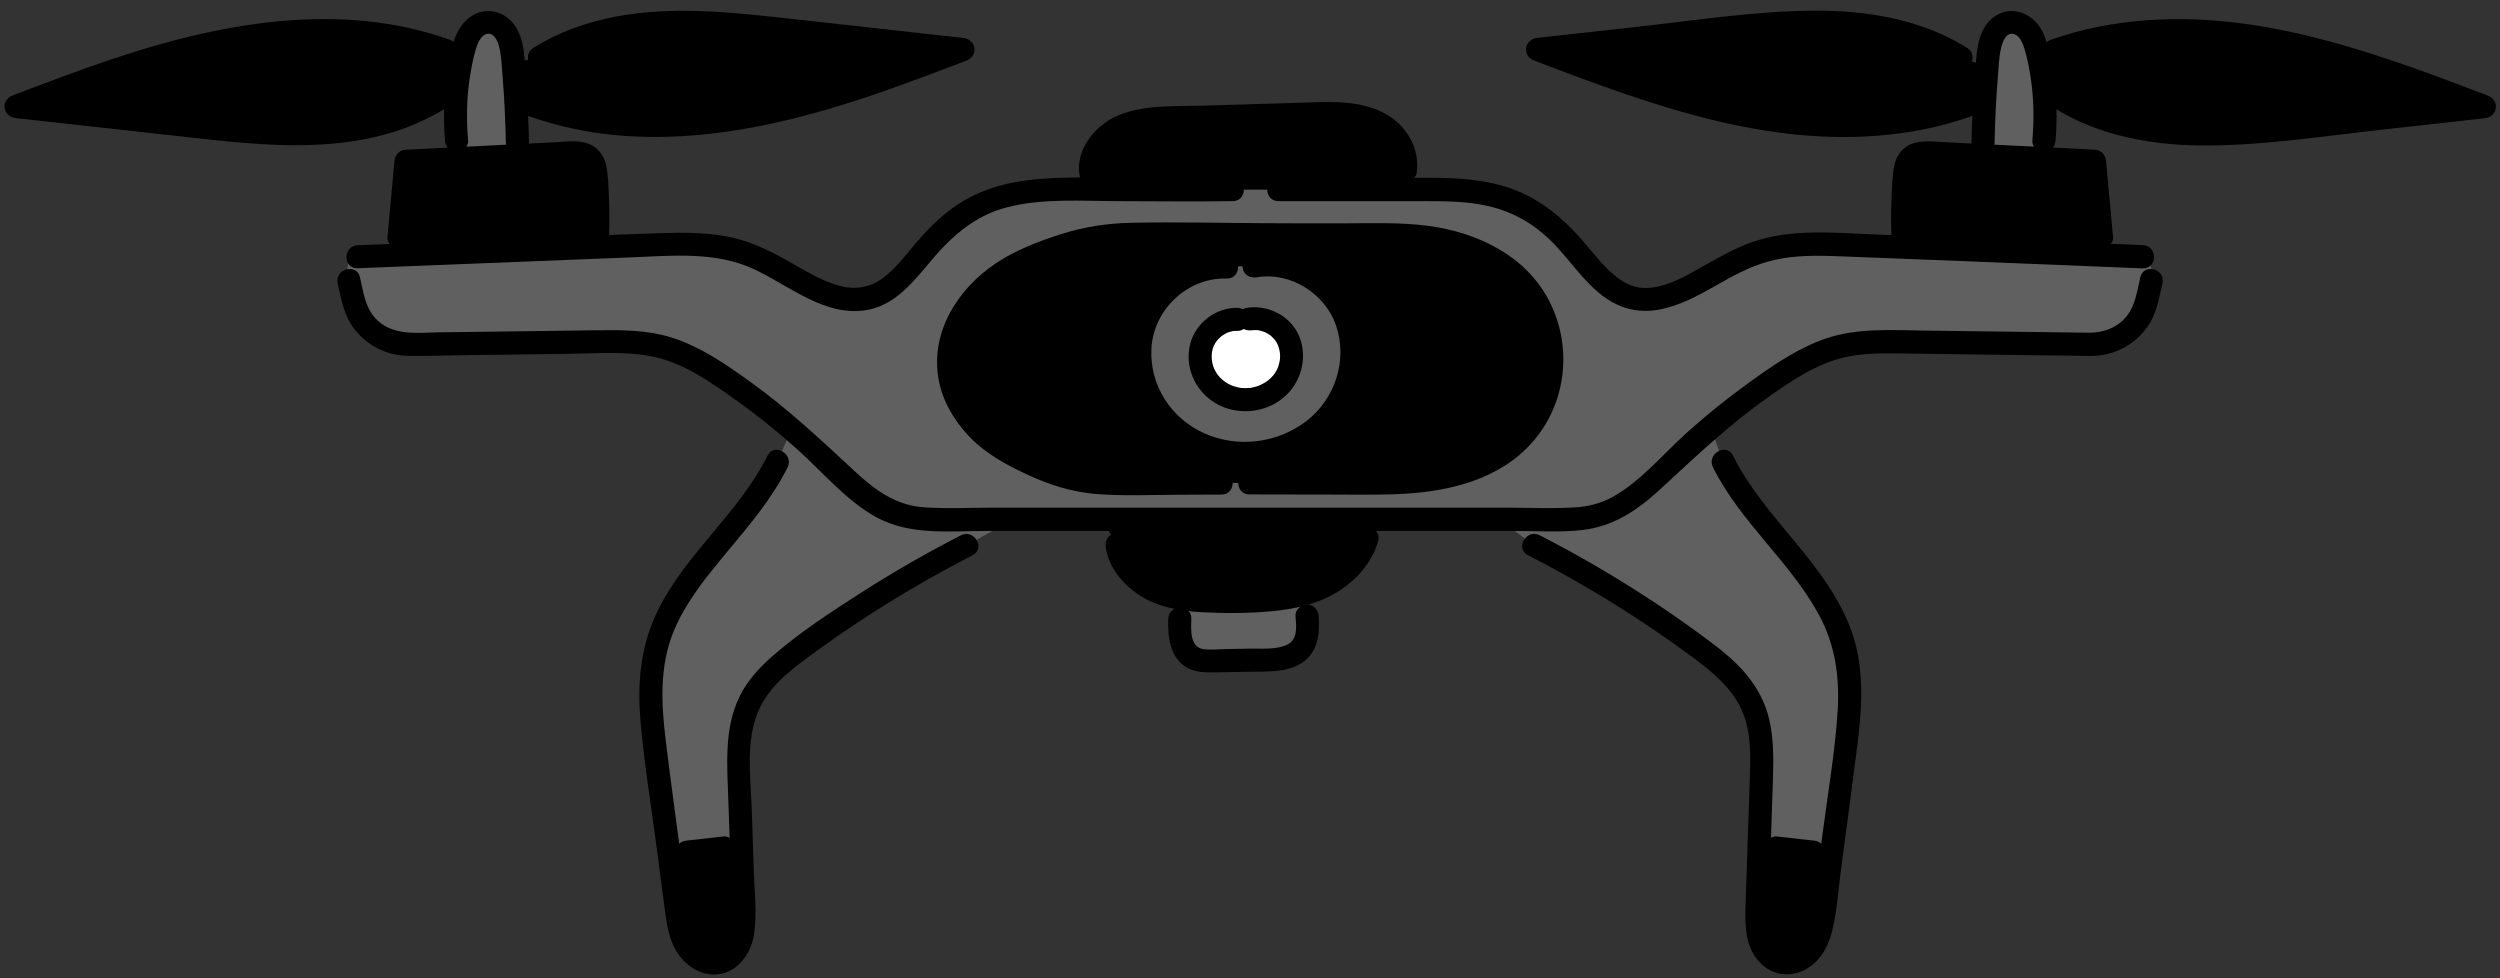
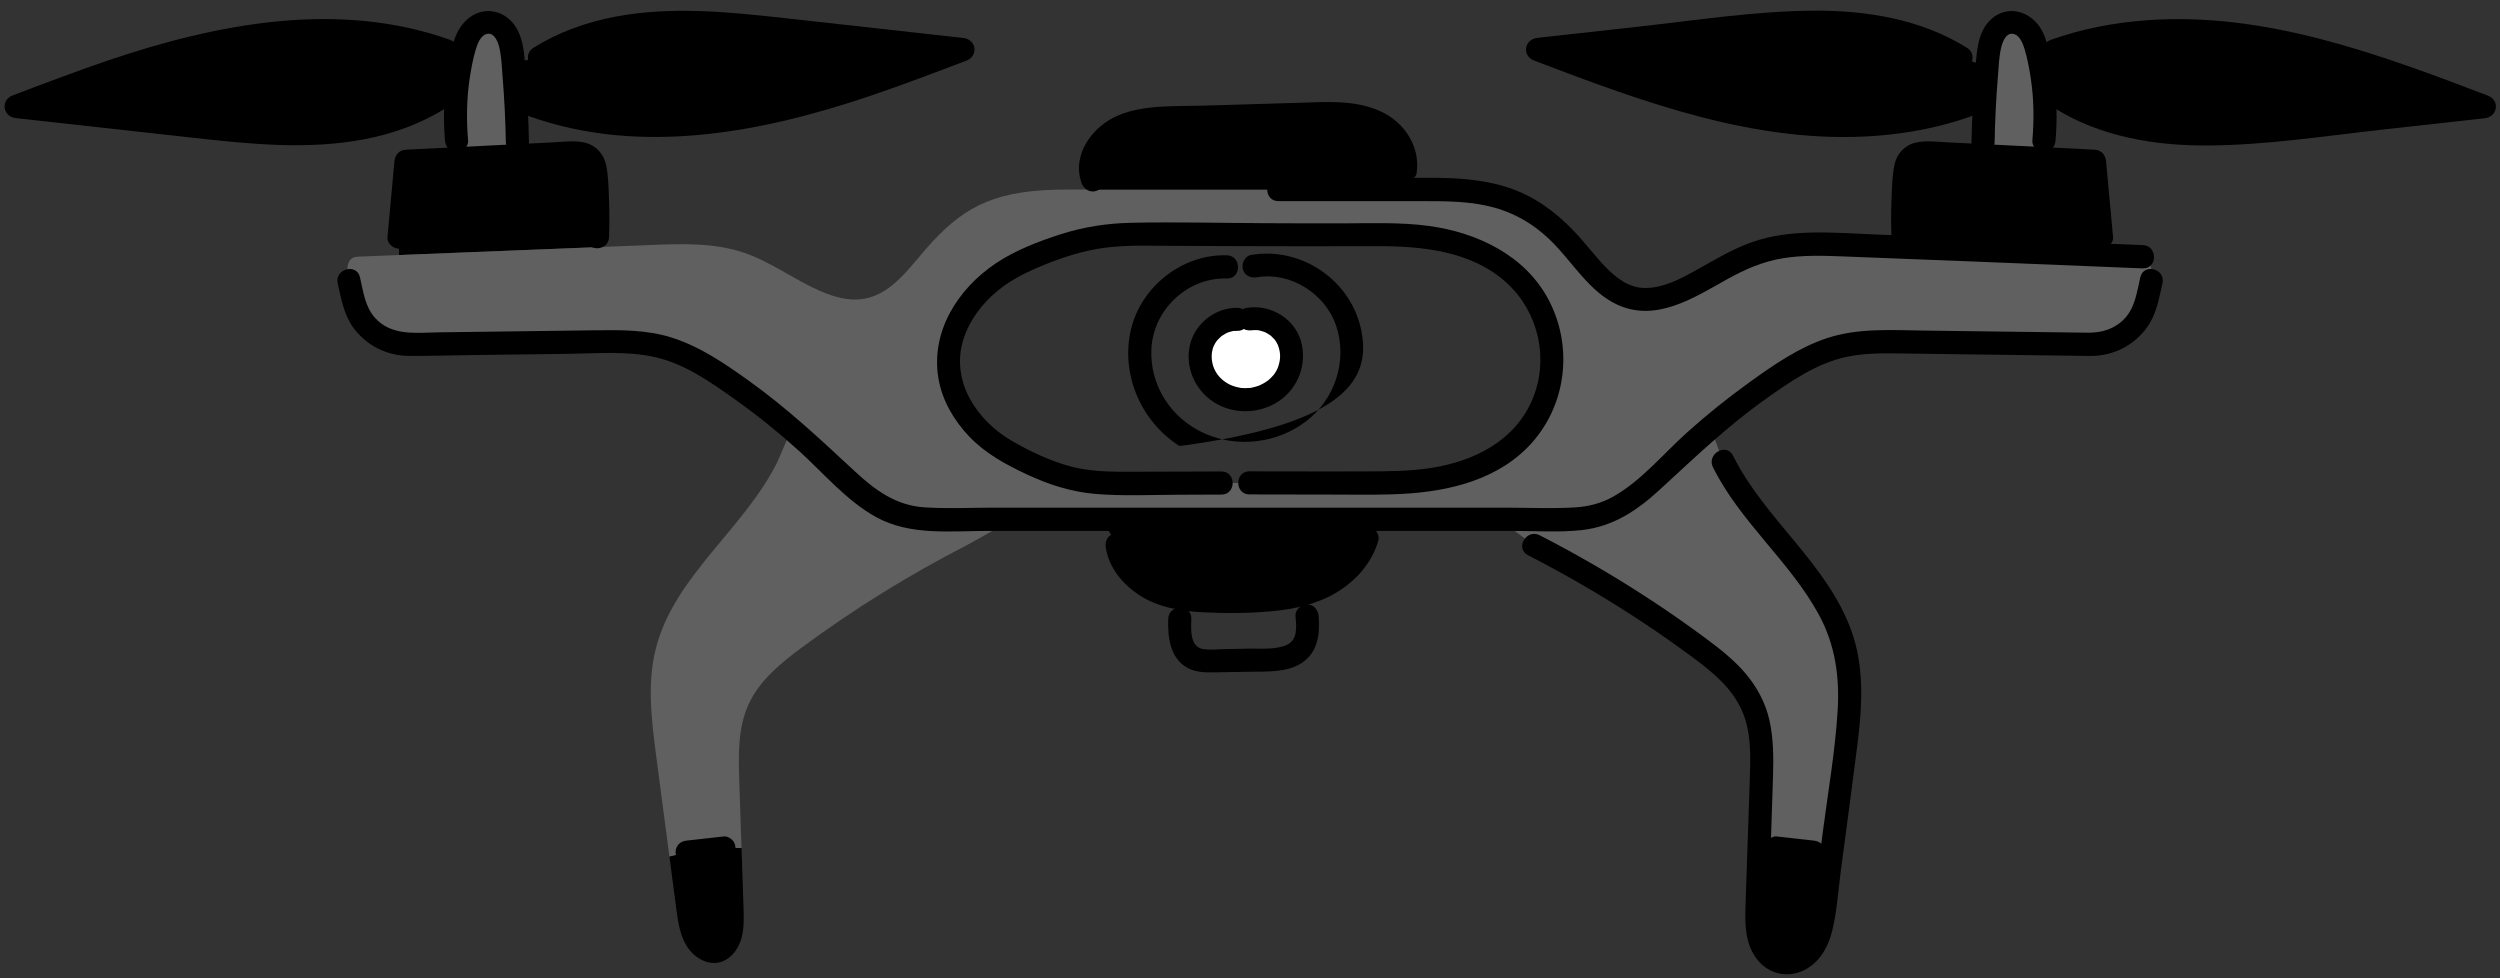
<svg xmlns="http://www.w3.org/2000/svg" fill="none" height="190.4" preserveAspectRatio="xMidYMid meet" style="fill: none;" version="1.0" viewBox="12.6 160.1 486.7 190.4" width="486.7" zoomAndPan="magnify">
  <rect x="12.6" y="160.1" width="486.7" height="190.4" fill="#333333" stroke="none" />
  <g id="change1_1">
    <path d="M128.92 206.261L128.93 208.211C116.05 208.721 103.16 209.231 90.28 209.751V206.261C90.73 201.331 91.18 196.411 91.64 191.491C94.89 191.331 98.13 191.161 101.38 191.001C105.36 190.801 109.35 190.601 113.34 190.411C116.65 190.241 119.96 190.071 123.27 189.911C124.82 189.831 126.6 189.841 127.63 191.011C128.33 191.811 128.48 192.931 128.58 193.991C128.96 198.071 129.07 202.171 128.92 206.261Z" fill="#000" />
  </g>
  <g id="change1_2">
    <path d="M200.13 169.727C186.65 174.857 173.09 180.017 158.92 182.697C144.75 185.367 129.79 185.457 116.23 180.567L113.03 179.797C112.89 177.287 112.69 174.777 112.45 172.277L117.57 171.357C124.49 166.967 132.74 165.027 140.92 164.547C149.11 164.067 157.3 164.977 165.44 165.877C177.01 167.157 188.57 168.447 200.13 169.727Z" fill="#000" />
  </g>
  <g id="change2_1">
    <path d="M113.34 187.81V190.41C109.35 190.6 105.36 190.8 101.38 191L101.48 187.47C101.19 184.22 101.2 180.94 101.52 177.69C101.73 175.38 102.1 173.08 102.63 170.81C102.66 170.65 102.7 170.49 102.74 170.33C103.07 168.94 103.48 167.52 104.32 166.36C105.17 165.2 106.53 164.33 107.96 164.43C109.45 164.53 110.71 165.67 111.37 167.01C112.04 168.35 112.21 169.86 112.36 171.35C112.39 171.66 112.42 171.97 112.45 172.28C112.69 174.78 112.89 177.29 113.03 179.8C113.19 182.47 113.29 185.14 113.34 187.81Z" fill="#606060" />
  </g>
  <g id="change1_3">
    <path d="M102.63 170.809C102.1 173.079 101.73 175.379 101.52 177.689L98.23 179.219C91.31 183.619 83.06 185.549 74.88 186.029C66.7 186.509 58.5 185.609 50.36 184.699C38.8 183.419 27.24 182.139 15.67 180.859C29.15 175.719 42.71 170.559 56.88 167.889C71.05 165.209 86.01 165.129 99.58 170.019L102.63 170.809Z" fill="#000" />
  </g>
  <g id="change2_2">
    <path d="M429.78 210.07C427.09 209.96 424.41 209.86 421.72 209.75C408.75 209.23 395.77 208.71 382.8 208.2C379.46 208.06 376.12 207.93 372.78 207.8C366.67 207.55 360.39 207.33 354.6 209.29C349.36 211.06 344.85 214.5 339.79 216.73C337.07 217.92 334.07 218.78 331.14 218.26C325.33 217.23 321.89 211.44 317.85 207.13C311.25 200.06 305.24 197 291.7 197H220.3C206.76 197 200.75 200.06 194.15 207.13C190.11 211.44 186.67 217.23 180.86 218.26C177.93 218.78 174.93 217.92 172.21 216.73C167.15 214.5 162.64 211.06 157.4 209.29C151.61 207.33 145.33 207.55 139.22 207.8C135.79 207.94 132.36 208.07 128.93 208.21C116.05 208.72 103.16 209.23 90.28 209.75C87.59 209.86 84.91 209.96 82.22 210.07C79.18 210.19 80.55 214.67 80.55 214.67L81.47 218.67C82.63 223.67 87.12 227.19 92.25 227.12L128.7 226.65C132.97 226.59 137.29 226.54 141.43 227.6C146.35 228.85 150.71 231.64 154.9 234.51C159.66 237.78 163.5 240.81 166.72 243.56C179.6 254.58 182.52 261.18 194.47 261.18H227.08C227.52 261.18 227.75 261.18 227.75 261.18H284.25C284.25 261.18 293.9 261.18 304.43 261.18H317.53C329.58 261.18 332.45 254.47 345.6 243.29C348.75 240.61 352.5 237.67 357.1 234.51C361.29 231.64 365.65 228.85 370.57 227.6C374.71 226.54 379.03 226.59 383.3 226.65L419.75 227.12C424.88 227.19 429.37 223.67 430.53 218.67L431.45 214.67C431.45 214.67 431.85 210.15 429.78 210.07ZM314.75 230.84C314.53 236.94 311.68 242.9 307.07 246.9C300.38 252.71 290.92 254.02 282.05 254.09C273.18 254.17 265.06 254.1 255.84 254.1L250.4 254.13C242.89 254.13 235.73 254.25 228.34 254.13C220.94 254.01 216.04 251.85 209.48 248.44C202.92 245.02 197.55 238.53 197.25 231.14C196.89 222.42 203.63 214.67 211.58 211.08C219.54 207.49 225.36 205.7 234.09 205.7C248.03 205.7 257.33 205.82 273.96 205.82C280.02 205.82 286.13 205.48 292.1 206.54C298.07 207.6 303.96 209.99 308.25 214.28C312.56 218.6 314.97 224.75 314.75 230.84Z" fill="#606060" />
  </g>
  <g id="change1_4">
    <path d="M156.83 343.128C156.18 345.148 154.65 347.017 152.58 347.467C150.1 348.017 147.56 346.377 146.25 344.207C144.93 342.047 144.58 339.448 144.25 336.938C143.81 333.568 143.36 330.197 142.92 326.837L146.37 325.987C148.76 325.717 151.15 325.458 153.54 325.188H156.96C157.09 329.057 157.22 332.937 157.35 336.807C157.42 338.927 157.49 341.108 156.83 343.128Z" fill="#000" />
  </g>
  <g id="change2_3">
    <path d="M209.88 261.182L200.81 266.242C189.65 271.962 178.95 278.593 168.85 286.043C164.71 289.103 160.52 292.483 158.36 297.163C156.22 301.813 156.35 307.143 156.52 312.253C156.67 316.562 156.82 320.873 156.96 325.193H153.54C151.15 325.463 148.76 325.722 146.37 325.992L142.92 326.842C142.07 320.402 141.23 313.962 140.38 307.522C139.45 300.482 138.53 293.233 140.28 286.353C143.86 272.213 157.55 263.023 163.98 249.943L166.72 243.562C179.6 254.583 182.52 261.182 194.47 261.182H209.88Z" fill="#606060" />
  </g>
  <g id="change1_5">
    <path d="M280.02 261.18L278.73 264.9C277.28 269.99 272.63 273.67 267.61 275.37C267.44 275.43 267.28 275.48 267.11 275.53C262.23 277.06 257.02 277.1 251.89 277.12C248.68 277.13 245.41 277.13 242.27 276.56C241.04 276.33 239.83 276.02 238.65 275.58C234.46 274.03 230.68 270.58 230.05 266.15L227.08 261.18C227.52 261.18 227.75 261.18 227.75 261.18H280.02Z" fill="#000" />
  </g>
  <g id="change2_4">
    <path d="M371.62 307.519C370.78 313.899 369.94 320.279 369.1 326.669L365.63 325.989C363.24 325.719 360.85 325.459 358.46 325.189L355.06 324.709C355.2 320.549 355.34 316.399 355.48 312.249C355.65 307.139 355.78 301.809 353.64 297.159C351.48 292.479 347.29 289.099 343.15 286.039C333.05 278.589 322.35 271.959 311.19 266.239L304.43 261.179H317.53C329.58 261.179 332.45 254.469 345.6 243.289L348.02 249.939C354.45 263.019 368.14 272.209 371.72 286.349C373.47 293.229 372.55 300.479 371.62 307.519Z" fill="#606060" />
  </g>
  <g id="change1_6">
    <path d="M369.1 326.671C368.65 330.091 368.2 333.521 367.75 336.941C367.42 339.451 367.07 342.051 365.75 344.211C364.44 346.381 361.9 348.021 359.42 347.471C357.35 347.021 355.82 345.151 355.17 343.131C354.51 341.111 354.58 338.931 354.65 336.811C354.78 332.781 354.92 328.741 355.06 324.711L358.46 325.191C360.85 325.461 363.24 325.721 365.63 325.991L369.1 326.671Z" fill="#000" />
  </g>
  <g id="change1_7">
    <path d="M421.72 206.261V209.751C408.75 209.231 395.77 208.711 382.8 208.201L383.08 206.261C382.93 202.171 383.04 198.071 383.42 193.991C383.52 192.931 383.67 191.811 384.37 191.011C385.4 189.841 387.18 189.831 388.73 189.911C392.04 190.071 395.35 190.241 398.66 190.411C402.64 190.601 406.62 190.801 410.59 191.001C413.85 191.161 417.1 191.331 420.36 191.491C420.82 196.411 421.27 201.331 421.72 206.261Z" fill="#000" />
  </g>
  <g id="change1_8">
    <path d="M399.47 173.067C399.24 175.647 399.05 178.227 398.91 180.807L395.77 180.567C382.21 185.457 367.25 185.367 353.08 182.697C338.91 180.017 325.35 174.857 311.87 169.727C323.43 168.447 334.99 167.157 346.56 165.877C354.7 164.977 362.89 164.067 371.08 164.547C379.26 165.027 387.51 166.967 394.43 171.357L399.47 173.067Z" fill="#000" />
  </g>
  <g id="change1_9">
    <path d="M496.33 180.859C484.76 182.139 473.2 183.419 461.64 184.699C453.5 185.609 445.3 186.509 437.12 186.029C428.94 185.549 420.69 183.619 413.77 179.219L410.6 179.109C410.41 176.189 409.97 173.279 409.28 170.419L412.42 170.019C425.99 165.129 440.95 165.209 455.12 167.889C469.29 170.559 482.85 175.719 496.33 180.859Z" fill="#000" />
  </g>
  <g id="change2_5">
    <path d="M410.52 187.47L410.59 191C406.62 190.8 402.64 190.6 398.66 190.41V187.81C398.7 185.47 398.79 183.14 398.91 180.81C399.05 178.23 399.24 175.65 399.47 173.07C399.53 172.5 399.58 171.92 399.64 171.35C399.79 169.86 399.96 168.35 400.63 167.01C401.29 165.67 402.55 164.53 404.04 164.43C405.47 164.33 406.83 165.2 407.68 166.36C408.52 167.52 408.93 168.94 409.26 170.33C409.27 170.36 409.27 170.39 409.28 170.42C409.97 173.28 410.41 176.19 410.6 179.11C410.8 181.9 410.77 184.69 410.52 187.47Z" fill="#606060" />
  </g>
  <g id="change1_10">
    <path d="M286.22 193.202L286.28 197.002H225.16L225.32 195.142C223.88 191.482 226.35 187.212 229.8 185.292C233.24 183.372 237.35 183.212 241.29 183.092C250.27 182.822 259.25 182.562 268.23 182.292C272.28 182.172 276.48 182.082 280.18 183.712C283.89 185.342 286.93 189.222 286.22 193.202Z" fill="#000" />
  </g>
  <g id="change2_6">
-     <path d="M266.2 285.941C264.6 288.251 261.35 288.531 258.55 288.581C255.25 288.631 251.95 288.691 248.66 288.751C247.4 288.771 246.08 288.781 244.96 288.201C243.69 287.541 242.89 286.211 242.54 284.831C242.19 283.451 242.23 282.001 242.28 280.571L242.27 276.561C245.41 277.131 248.68 277.131 251.89 277.121C257.02 277.101 262.23 277.061 267.11 275.531L267.06 280.021C267.23 282.051 267.36 284.261 266.2 285.941Z" fill="#606060" />
-   </g>
+     </g>
  <g id="change1_11">
-     <path d="M308.25 214.283C303.96 209.993 298.07 207.603 292.1 206.543C286.13 205.483 280.02 205.823 273.96 205.823C257.33 205.823 248.03 205.703 234.09 205.703C225.36 205.703 219.54 207.493 211.58 211.083C203.63 214.673 196.89 222.423 197.25 231.143C197.55 238.533 202.92 245.023 209.48 248.443C216.04 251.853 220.94 254.013 228.34 254.133C235.73 254.253 242.89 254.133 250.4 254.133L255.84 254.103C265.06 254.103 273.18 254.173 282.05 254.093C290.92 254.023 300.38 252.713 307.07 246.903C311.68 242.903 314.53 236.943 314.75 230.843C314.97 224.753 312.56 218.603 308.25 214.283ZM273.15 238.423C269.77 244.033 263.52 247.693 257 248.293C250.33 248.903 243.36 246.323 239.01 241.233C234.65 236.143 233.2 228.623 235.71 222.423C238.23 216.213 244.76 211.763 251.45 212.053L256.73 211.903C263.16 210.713 270.09 214.093 273.43 219.723C276.77 225.353 276.53 232.813 273.15 238.423Z" fill="#000" />
-   </g>
+     </g>
  <g id="change2_7">
-     <path d="M273.43 219.722C270.09 214.092 263.16 210.712 256.73 211.902L251.45 212.052C244.76 211.762 238.23 216.212 235.71 222.422C233.2 228.622 234.65 236.142 239.01 241.232C243.36 246.322 250.33 248.902 257 248.292C263.52 247.692 269.77 244.032 273.15 238.422C276.53 232.812 276.77 225.352 273.43 219.722ZM262.9 233.642C261.45 236.052 258.75 237.632 255.95 237.892C253.08 238.152 250.07 237.042 248.2 234.852C246.32 232.662 245.7 229.422 246.78 226.752C247.86 224.072 250.68 222.162 253.55 222.282L255.83 222.222C258.6 221.702 261.58 223.162 263.02 225.592C264.46 228.012 264.35 231.222 262.9 233.642Z" fill="#606060" />
-   </g>
+     </g>
  <g id="change3_1">
    <path d="M262.9 233.642C261.45 236.052 258.75 237.632 255.95 237.892C253.08 238.152 250.07 237.042 248.2 234.852C246.32 232.662 245.7 229.422 246.78 226.752C247.86 224.072 250.68 222.162 253.55 222.282L255.83 222.222C258.6 221.702 261.58 223.162 263.02 225.592C264.46 228.012 264.35 231.222 262.9 233.642Z" fill="#fff" />
  </g>
  <g id="change1_12">
-     <path d="M82.22 212.322C99.9 211.622 117.57 210.912 135.25 210.212C143.26 209.892 151.79 208.992 159.29 212.462C166.28 215.692 173.39 222.012 181.62 220.402C188.2 219.122 191.88 212.752 196.16 208.272C199.64 204.632 203.53 201.832 208.41 200.522C215.51 198.612 223.38 199.262 230.69 199.262C237.83 199.262 244.99 199.372 252.13 199.262C252.28 199.262 252.43 199.262 252.58 199.262C255.48 199.262 255.48 194.762 252.58 194.762C246.37 194.762 240.16 194.762 233.96 194.762C226.81 194.762 219.39 194.302 212.29 195.232C206.68 195.962 201.56 197.812 197.09 201.332C194.95 203.012 193.03 204.962 191.25 207.022C189.18 209.422 187.24 212.092 184.72 214.052C182.03 216.142 179.02 216.602 175.76 215.662C172 214.582 168.65 212.362 165.25 210.482C161.71 208.522 158.03 206.852 154.03 206.122C149.98 205.382 145.86 205.342 141.75 205.472C124.14 206.032 106.53 206.872 88.92 207.572C86.69 207.662 84.46 207.752 82.23 207.842C79.34 207.932 79.32 212.442 82.22 212.322Z" fill="#000" />
-   </g>
+     </g>
  <g id="change1_13">
-     <path d="M162.03 248.801C156.52 259.881 146.26 267.711 140.75 278.781C137.51 285.291 136.68 292.281 137.22 299.481C137.83 307.581 139.19 315.651 140.25 323.701C140.79 327.791 141.32 331.871 141.86 335.961C142.34 339.591 142.7 343.441 145.06 346.411C147.03 348.901 150.34 350.481 153.51 349.561C156.86 348.581 158.89 345.251 159.4 341.971C160 338.041 159.5 333.901 159.36 329.941C159.22 325.851 159.08 321.751 158.95 317.661C158.72 310.791 157.48 302.711 161.25 296.531C163.17 293.381 166.09 290.921 169 288.731C172.42 286.161 175.93 283.701 179.5 281.341C186.73 276.541 194.23 272.161 201.94 268.201C204.52 266.881 202.24 262.991 199.67 264.311C193.06 267.711 186.6 271.411 180.34 275.421C174.31 279.281 168.14 283.291 162.76 288.031C160.31 290.191 158.03 292.721 156.59 295.681C155.06 298.801 154.43 302.191 154.25 305.641C154.05 309.311 154.3 313.011 154.42 316.681C154.55 320.611 154.69 324.541 154.82 328.471C154.95 332.291 155.33 336.201 155.12 340.021C155 342.171 153.94 345.831 151.07 345.291C148.04 344.721 147.14 341.001 146.72 338.461C146.12 334.871 145.75 331.241 145.27 327.641C144.24 319.841 143.15 312.051 142.2 304.241C141.34 297.151 140.96 289.921 143.68 283.171C146.05 277.311 150.19 272.311 154.19 267.501C158.49 262.331 162.91 257.151 165.92 251.101C167.2 248.491 163.32 246.201 162.03 248.801Z" fill="#000" />
-   </g>
+     </g>
  <g id="change1_14">
    <path d="M146.37 328.237C148.76 327.967 151.15 327.707 153.54 327.437C154.15 327.367 154.68 327.227 155.13 326.777C155.52 326.387 155.81 325.747 155.79 325.187C155.76 324.607 155.57 323.997 155.13 323.597C154.72 323.217 154.12 322.877 153.54 322.937C151.15 323.207 148.76 323.467 146.37 323.737C145.76 323.807 145.23 323.947 144.78 324.397C144.39 324.787 144.1 325.427 144.12 325.987C144.15 326.567 144.34 327.177 144.78 327.577C145.19 327.957 145.79 328.307 146.37 328.237Z" fill="#000" />
  </g>
  <g id="change1_15">
    <path d="M92.53 206.262C92.98 201.342 93.44 196.412 93.89 191.492C93.14 192.242 92.39 192.992 91.64 193.742C100.21 193.312 108.77 192.882 117.34 192.462C119.44 192.362 121.53 192.212 123.63 192.152C124.27 192.132 124.95 192.082 125.57 192.292C126.12 192.482 126.18 192.912 126.29 193.602C126.96 197.712 126.82 202.122 126.67 206.262C126.57 209.162 131.07 209.152 131.17 206.262C131.25 203.812 131.26 201.352 131.16 198.902C131.07 196.692 131.06 194.372 130.59 192.202C130.12 190.022 128.61 188.382 126.42 187.862C124.45 187.402 122.3 187.712 120.3 187.812C110.75 188.292 101.19 188.762 91.64 189.242C90.34 189.302 89.51 190.222 89.39 191.492C88.94 196.412 88.48 201.342 88.03 206.262C87.92 207.472 89.14 208.512 90.28 208.512C91.59 208.512 92.42 207.472 92.53 206.262Z" fill="#000" />
  </g>
  <g id="change1_16">
    <path d="M103.73 187.472C103.38 183.412 103.44 179.302 104.05 175.272C104.33 173.432 104.68 171.572 105.2 169.792C105.53 168.672 106.19 166.802 107.6 166.672C108.92 166.552 109.56 168.332 109.8 169.322C110.24 171.162 110.29 173.122 110.44 174.992C110.79 179.252 111 183.522 111.08 187.802C111.14 190.692 115.64 190.702 115.58 187.802C115.5 183.832 115.32 179.862 115.01 175.902C114.74 172.402 114.91 167.952 112.76 164.982C110.47 161.832 106.36 161.292 103.45 163.962C100.74 166.452 100.19 170.852 99.68 174.292C99.03 178.662 98.85 183.062 99.23 187.472C99.33 188.682 100.19 189.722 101.48 189.722C102.62 189.722 103.83 188.692 103.73 187.472Z" fill="#000" />
  </g>
  <g id="change1_17">
    <path d="M118.71 173.297C127.25 167.947 137.4 166.497 147.31 166.677C158.58 166.877 169.86 168.617 181.06 169.857C187.42 170.567 193.78 171.267 200.14 171.977C199.94 170.507 199.74 169.027 199.54 167.557C178.8 175.457 157.22 183.647 134.63 182.077C128.56 181.657 122.57 180.437 116.83 178.397C114.1 177.427 112.92 181.767 115.63 182.737C137.38 190.487 160.97 185.897 182.19 178.707C188.42 176.587 194.58 174.247 200.73 171.907C203.16 170.987 202.68 167.767 200.13 167.487C188.57 166.207 177.01 164.927 165.44 163.637C154.46 162.417 143.34 161.277 132.38 163.347C126.76 164.407 121.29 166.377 116.43 169.417C113.99 170.947 116.24 174.847 118.71 173.297Z" fill="#000" />
  </g>
  <g id="change1_18">
    <path d="M97.1 177.281C88.56 182.631 78.41 184.081 68.5 183.901C57.23 183.701 45.95 181.961 34.75 180.721C28.39 180.011 22.03 179.311 15.67 178.601C15.87 180.071 16.07 181.551 16.27 183.021C37.01 175.121 58.59 166.931 81.18 168.501C87.25 168.921 93.24 170.141 98.98 172.181C101.71 173.151 102.89 168.811 100.18 167.841C78.43 160.091 54.84 164.681 33.62 171.871C27.39 173.991 21.23 176.331 15.08 178.671C12.65 179.591 13.13 182.811 15.68 183.091C27.24 184.371 38.8 185.651 50.37 186.941C61.35 188.161 72.47 189.301 83.43 187.231C89.05 186.171 94.52 184.201 99.38 181.161C101.82 179.631 99.56 175.741 97.1 177.281Z" fill="#000" />
  </g>
  <g id="change1_19">
    <path d="M429.28 214.068C428.63 216.858 428.28 219.918 426.24 222.098C424.33 224.128 421.84 224.888 419.13 224.868C414.42 224.818 409.71 224.748 405.01 224.688C399.1 224.608 393.19 224.538 387.27 224.458C380.91 224.378 374.33 223.908 368.22 225.948C362.72 227.788 357.86 231.158 353.19 234.518C348.97 237.558 344.9 240.818 341.03 244.298C336.36 248.488 332.06 253.798 326.5 256.868C324.32 258.068 321.83 258.728 319.26 258.878C314.68 259.158 310.02 258.928 305.43 258.928C298.44 258.928 291.44 258.928 284.45 258.928C276.53 258.928 268.62 258.928 260.7 258.928C250.17 258.928 239.64 258.928 229.11 258.928C226.08 258.928 223.06 258.928 220.03 258.928C215.45 258.928 210.86 258.928 206.28 258.928C201.73 258.928 197.1 259.168 192.55 258.868C186.99 258.498 182.95 255.518 178.96 251.808C172.36 245.668 165.86 239.588 158.51 234.318C153.84 230.968 148.98 227.618 143.46 225.848C138.67 224.308 133.56 224.328 128.58 224.398C124.55 224.448 120.51 224.508 116.48 224.558C110.34 224.638 104.2 224.718 98.05 224.798C93.67 224.858 88.81 225.598 85.56 221.928C83.65 219.768 83.31 216.788 82.68 214.078C82.03 211.258 77.69 212.448 78.34 215.278C79.04 218.298 79.54 221.378 81.42 223.938C83.98 227.408 87.95 229.368 92.25 229.388C96.24 229.408 100.24 229.288 104.24 229.228C110.48 229.148 116.72 229.068 122.96 228.988C128.64 228.918 134.62 228.368 140.17 229.638C145.94 230.948 150.93 234.478 155.68 237.848C160.01 240.928 164.14 244.258 168.08 247.818C172.91 252.188 177.4 257.598 183.18 260.778C189.78 264.418 197.65 263.458 204.91 263.458C212.38 263.458 219.85 263.458 227.32 263.458C235.24 263.458 243.16 263.458 251.08 263.458C261.72 263.458 272.37 263.458 283.01 263.458C286.33 263.458 289.65 263.458 292.97 263.458C297.74 263.458 302.51 263.458 307.28 263.458C311.66 263.458 316.17 263.778 320.53 263.298C326.67 262.618 331.34 259.468 335.79 255.368C342.51 249.178 349.02 242.948 356.51 237.658C361.27 234.288 366.27 230.828 372.06 229.578C375.9 228.748 379.87 228.878 383.78 228.928C388.52 228.988 393.26 229.048 398 229.118C403.99 229.198 409.97 229.278 415.96 229.348C417.2 229.368 418.44 229.398 419.68 229.398C424.06 229.378 428.09 227.338 430.64 223.758C432.43 221.258 432.9 218.218 433.58 215.288C434.28 212.448 429.94 211.248 429.28 214.068Z" fill="#000" />
  </g>
  <g id="change1_20">
    <path d="M429.78 207.82C412.43 207.13 395.09 206.44 377.74 205.75C369.76 205.43 361.27 204.54 353.59 207.27C349.9 208.58 346.54 210.619 343.13 212.509C339.96 214.279 336.42 216.25 332.68 216.16C329.63 216.09 327.2 214.17 325.17 212.08C323.01 209.85 321.16 207.329 319.01 205.089C315.4 201.309 311.22 198.25 306.21 196.61C298.85 194.2 290.77 194.759 283.11 194.759C276.05 194.759 268.98 194.639 261.92 194.759C261.77 194.759 261.63 194.759 261.48 194.759C258.58 194.759 258.58 199.259 261.48 199.259C267.67 199.259 273.85 199.259 280.04 199.259C283.4 199.259 286.77 199.259 290.13 199.259C294.02 199.259 297.92 199.299 301.74 200.089C306.63 201.099 310.73 203.34 314.32 206.77C318.65 210.91 321.9 216.889 327.53 219.449C335.12 222.899 342.52 217.969 349.01 214.369C352.38 212.499 355.78 211.03 359.61 210.39C363.48 209.74 367.48 209.87 371.39 210.02C388.7 210.66 406.01 211.399 423.32 212.089C425.47 212.179 427.62 212.26 429.76 212.35C432.67 212.43 432.67 207.93 429.78 207.82Z" fill="#000" />
  </g>
  <g id="change1_21">
    <path d="M346.08 251.069C351.38 261.729 361.03 269.359 366.7 279.769C369.89 285.629 370.76 291.909 370.35 298.529C369.87 306.289 368.52 314.029 367.51 321.739C366.99 325.659 366.48 329.589 365.96 333.509C365.55 336.659 365.54 340.709 363.62 343.389C362.21 345.349 359.63 346.139 358.05 343.919C356.19 341.289 356.89 337.369 356.99 334.359C357.25 326.549 357.56 318.739 357.78 310.929C357.88 307.369 357.85 303.759 357.06 300.269C356.29 296.869 354.64 293.839 352.4 291.189C350.07 288.439 347.18 286.229 344.3 284.099C340.94 281.609 337.5 279.219 334.01 276.929C327.02 272.329 319.78 268.129 312.34 264.299C309.77 262.979 307.49 266.859 310.07 268.189C316.96 271.729 323.68 275.599 330.18 279.799C333.43 281.899 336.63 284.079 339.77 286.349C342.58 288.369 345.41 290.409 347.85 292.879C350.25 295.309 351.97 298.119 352.72 301.469C353.49 304.849 353.36 308.369 353.25 311.809C352.99 319.979 352.7 328.149 352.42 336.319C352.3 340.019 352.29 343.889 354.72 346.929C356.93 349.699 360.47 350.529 363.68 349.039C366.76 347.609 368.53 344.479 369.3 341.299C370.22 337.489 370.47 333.459 370.98 329.579C372.05 321.439 373.16 313.309 374.19 305.159C375.12 297.759 375.62 290.099 373.05 282.959C368.29 269.729 356.15 261.209 349.98 248.799C348.68 246.209 344.79 248.479 346.08 251.069Z" fill="#000" />
  </g>
  <g id="change1_22">
    <path d="M365.63 323.736C363.24 323.466 360.85 323.206 358.46 322.936C357.92 322.876 357.23 323.226 356.87 323.596C356.48 323.986 356.19 324.626 356.21 325.186C356.24 325.766 356.43 326.376 356.87 326.776C357.34 327.206 357.83 327.366 358.46 327.436C360.85 327.706 363.24 327.966 365.63 328.236C366.17 328.296 366.86 327.946 367.22 327.576C367.61 327.186 367.9 326.546 367.88 325.986C367.85 325.406 367.66 324.796 367.22 324.396C366.75 323.966 366.25 323.806 365.63 323.736Z" fill="#000" />
  </g>
  <g id="change1_23">
    <path d="M423.97 206.258C423.52 201.338 423.06 196.408 422.61 191.488C422.49 190.228 421.67 189.308 420.36 189.238C410.81 188.758 401.25 188.288 391.7 187.808C389.69 187.708 387.57 187.408 385.58 187.858C383.4 188.358 381.86 190.018 381.41 192.198C380.96 194.368 380.93 196.688 380.84 198.898C380.74 201.348 380.74 203.808 380.83 206.258C380.93 209.148 385.43 209.158 385.33 206.258C385.19 202.108 385.07 197.708 385.71 193.598C385.95 192.038 386.87 192.108 388.37 192.148C390.47 192.208 392.57 192.358 394.66 192.458C403.23 192.888 411.79 193.318 420.36 193.738C419.61 192.988 418.86 192.238 418.11 191.488C418.56 196.408 419.02 201.338 419.47 206.258C419.58 207.468 420.42 208.508 421.72 208.508C422.85 208.508 424.08 207.468 423.97 206.258Z" fill="#000" />
  </g>
  <g id="change1_24">
    <path d="M412.77 187.473C413.1 183.643 413.03 179.803 412.55 175.993C412.3 174.033 411.98 172.093 411.53 170.173C411.13 168.463 410.64 166.683 409.62 165.233C407.4 162.113 403.3 161.133 400.3 163.783C397.38 166.353 397.42 170.753 397.11 174.323C396.73 178.813 396.5 183.313 396.41 187.813C396.35 190.713 400.85 190.713 400.91 187.813C400.99 183.533 401.2 179.263 401.55 175.003C401.7 173.193 401.75 171.303 402.15 169.523C402.38 168.493 403 166.543 404.39 166.673C405.73 166.803 406.4 168.523 406.73 169.603C407.29 171.443 407.65 173.373 407.94 175.273C408.56 179.303 408.61 183.423 408.26 187.473C408.16 188.683 409.37 189.723 410.51 189.723C411.82 189.723 412.67 188.693 412.77 187.473Z" fill="#000" />
  </g>
  <g id="change1_25">
    <path d="M395.56 169.424C386.67 163.854 376.02 162.104 365.67 162.174C354.24 162.254 342.78 164.054 331.44 165.304C324.92 166.024 318.39 166.754 311.87 167.474C309.34 167.754 308.83 170.964 311.27 171.894C332.51 179.984 354.69 188.284 377.83 186.544C384.15 186.064 390.4 184.864 396.37 182.734C399.08 181.774 397.91 177.424 395.17 178.394C373.97 185.944 351.19 181.254 330.55 174.204C324.47 172.124 318.46 169.844 312.46 167.554C312.26 169.024 312.06 170.504 311.86 171.974C323.09 170.724 334.32 169.484 345.55 168.234C356.26 167.044 367.27 165.654 377.98 167.594C383.4 168.574 388.6 170.364 393.28 173.294C395.75 174.854 398.02 170.954 395.56 169.424Z" fill="#000" />
  </g>
  <g id="change1_26">
    <path d="M412.63 181.174C421.52 186.744 432.17 188.494 442.52 188.424C453.95 188.344 465.41 186.544 476.75 185.294C483.27 184.574 489.8 183.844 496.32 183.124C498.85 182.844 499.36 179.634 496.92 178.704C475.68 170.614 453.5 162.314 430.36 164.054C424.04 164.534 417.79 165.734 411.82 167.864C409.11 168.824 410.28 173.174 413.02 172.204C434.22 164.654 457 169.344 477.64 176.394C483.72 178.474 489.73 180.754 495.73 183.044C495.93 181.574 496.13 180.094 496.33 178.624C485.1 179.874 473.87 181.114 462.64 182.364C451.93 183.554 440.92 184.944 430.21 183.004C424.79 182.024 419.59 180.234 414.91 177.304C412.44 175.744 410.18 179.634 412.63 181.174Z" fill="#000" />
  </g>
  <g id="change1_27">
    <path d="M227.49 194.538C226.26 191.108 229.05 187.888 232.1 186.658C236.33 184.958 241.31 185.338 245.78 185.198C251.02 185.038 256.26 184.888 261.5 184.728C264.11 184.648 266.71 184.558 269.32 184.498C271.5 184.448 273.73 184.398 275.88 184.768C279.49 185.398 284.73 188.078 284.05 192.588C283.87 193.788 284.35 195.008 285.62 195.358C286.68 195.648 288.21 194.998 288.39 193.788C289.14 188.768 286.15 184.088 281.65 181.908C276.56 179.438 270.71 179.958 265.24 180.118C259.09 180.298 252.93 180.488 246.78 180.668C241.37 180.828 235.43 180.438 230.33 182.548C225.36 184.618 221.16 190.168 223.16 195.728C223.57 196.868 224.69 197.638 225.93 197.298C227.02 197.008 227.9 195.688 227.49 194.538Z" fill="#000" />
  </g>
  <g id="change1_28">
    <path d="M227.88 266.752C228.5 270.592 231.09 273.752 234.26 275.872C237.86 278.272 242.26 279.052 246.5 279.282C251.06 279.532 255.77 279.512 260.31 279.082C264.66 278.672 269.01 277.712 272.79 275.442C276.57 273.172 279.61 269.762 280.89 265.502C281.73 262.722 277.39 261.532 276.55 264.302C274.58 270.832 267.45 273.752 261.23 274.482C257.25 274.952 253.19 274.912 249.18 274.862C245.53 274.822 241.6 274.632 238.26 272.992C235.21 271.482 232.76 269.012 232.2 265.562C232.01 264.362 230.51 263.692 229.43 263.992C228.18 264.332 227.69 265.552 227.88 266.752Z" fill="#000" />
  </g>
  <g id="change1_29">
    <path d="M240.03 280.573C239.92 284.123 240.34 288.243 243.82 290.143C245.6 291.113 247.68 291.013 249.64 290.983C251.78 290.943 253.93 290.903 256.07 290.873C259.31 290.813 263.07 291.043 265.93 289.223C269.17 287.153 269.6 283.553 269.31 280.023C269.21 278.813 268.35 277.773 267.06 277.773C265.92 277.773 264.71 278.803 264.81 280.023C264.98 282.043 265.31 284.663 263.09 285.653C260.98 286.603 258.32 286.333 256.07 286.373C254.42 286.403 252.77 286.433 251.13 286.463C249.74 286.483 248.23 286.673 246.85 286.463C244.19 286.063 244.47 282.563 244.53 280.583C244.62 277.683 240.12 277.683 240.03 280.573Z" fill="#000" />
  </g>
  <g id="change1_30">
    <path d="M255.84 256.353C261.25 256.353 266.65 256.383 272.06 256.383C277.11 256.383 282.21 256.523 287.25 256.143C296.6 255.433 306.11 252.623 312.01 244.863C317.8 237.243 318.52 226.833 314.06 218.423C309.48 209.773 300.16 205.373 290.81 204.093C285.22 203.333 279.59 203.573 273.96 203.583C269 203.593 264.03 203.573 259.07 203.553C250.3 203.513 241.5 203.283 232.73 203.473C228.13 203.573 223.55 204.273 219.16 205.683C214.79 207.083 210.21 208.833 206.39 211.413C199.05 216.373 193.77 224.653 195.29 233.753C196.01 238.063 198.35 242.023 201.35 245.143C204.51 248.433 208.47 250.573 212.57 252.483C216.85 254.473 221.22 255.883 225.94 256.263C231.31 256.703 236.8 256.433 242.19 256.413C244.93 256.403 247.66 256.383 250.4 256.383C253.3 256.383 253.3 251.883 250.4 251.883C245.28 251.883 240.16 251.943 235.04 251.933C230.42 251.933 225.73 252.123 221.22 250.953C217.18 249.903 213.25 248.043 209.65 245.963C206.28 244.013 203.37 241.243 201.47 237.833C199.68 234.613 199.01 230.863 199.86 227.253C200.73 223.563 202.89 220.343 205.62 217.753C208.61 214.923 212.22 213.143 216.01 211.613C219.83 210.063 223.81 208.813 227.91 208.303C232.26 207.763 236.68 207.953 241.05 207.963C244.98 207.973 248.91 207.993 252.84 208.013C262.12 208.063 271.4 208.043 280.68 208.023C289.53 208.003 299.28 208.973 306.08 215.313C312.18 220.993 314.18 230.103 310.95 237.803C307.56 245.893 299.71 249.803 291.45 251.163C287.1 251.873 282.68 251.853 278.29 251.873C273.37 251.893 268.44 251.883 263.52 251.873C260.96 251.863 258.4 251.863 255.84 251.863C252.95 251.853 252.94 256.353 255.84 256.353Z" fill="#000" />
  </g>
  <g id="change1_31">
-     <path d="M251.45 209.8C242.85 209.53 234.81 215.82 232.8 224.15C230.69 232.9 234.7 242.14 242.22 246.93C249.72 251.71 259.6 251.78 267.22 247.27C275.09 242.61 279.39 233.63 277.65 224.59C275.75 214.74 265.98 208.04 256.13 209.74C254.93 209.95 254.26 211.42 254.56 212.51C254.91 213.78 256.13 214.29 257.33 214.08C263.86 212.96 270.65 217.33 272.72 223.52C274.99 230.3 272.5 237.83 266.84 242.14C261.27 246.37 253.62 247.34 247.2 244.52C240.63 241.64 236.37 235.16 236.76 227.93C237.17 220.34 243.81 214.08 251.45 214.32C254.34 214.39 254.34 209.89 251.45 209.8Z" fill="#000" />
+     <path d="M251.45 209.8C242.85 209.53 234.81 215.82 232.8 224.15C230.69 232.9 234.7 242.14 242.22 246.93C275.09 242.61 279.39 233.63 277.65 224.59C275.75 214.74 265.98 208.04 256.13 209.74C254.93 209.95 254.26 211.42 254.56 212.51C254.91 213.78 256.13 214.29 257.33 214.08C263.86 212.96 270.65 217.33 272.72 223.52C274.99 230.3 272.5 237.83 266.84 242.14C261.27 246.37 253.62 247.34 247.2 244.52C240.63 241.64 236.37 235.16 236.76 227.93C237.17 220.34 243.81 214.08 251.45 214.32C254.34 214.39 254.34 209.89 251.45 209.8Z" fill="#000" />
  </g>
  <g id="change1_32">
    <path d="M253.55 220.032C249.31 219.922 245.34 222.982 244.3 227.082C243.2 231.422 245.18 236.002 248.91 238.392C252.5 240.702 257.29 240.722 260.96 238.572C264.89 236.272 266.92 231.832 266.08 227.362C265.13 222.342 260.13 219.232 255.23 220.042C254.03 220.242 253.36 221.722 253.66 222.812C254.01 224.082 255.22 224.582 256.43 224.382C256.07 224.442 256.55 224.372 256.64 224.372C256.8 224.362 256.95 224.362 257.11 224.362C257.3 224.362 257.5 224.372 257.69 224.402C257.56 224.382 257.38 224.322 257.78 224.432C258.61 224.662 258.77 224.682 259.41 225.062C259.58 225.162 259.74 225.272 259.9 225.382C260.23 225.622 259.58 225.052 260.09 225.542C260.32 225.762 260.54 225.972 260.75 226.212C261.07 226.572 260.88 226.392 260.83 226.312C260.92 226.442 261 226.572 261.08 226.702C261.35 227.152 261.41 227.312 261.52 227.672C261.94 229.022 261.9 230.122 261.43 231.512C261.3 231.872 261.3 231.872 261.09 232.262C260.93 232.542 260.76 232.832 260.56 233.082C260.73 232.862 260.48 233.172 260.46 233.192C260.32 233.342 260.19 233.492 260.05 233.632C259.91 233.772 259.76 233.902 259.61 234.042C259.38 234.252 259.55 234.102 259.4 234.212C259.11 234.422 258.8 234.612 258.48 234.792C258.42 234.822 257.68 235.182 257.92 235.082C257.59 235.222 257.24 235.332 256.89 235.422C256.7 235.472 256.5 235.512 256.3 235.562C255.88 235.672 256.41 235.582 255.94 235.622C255.61 235.652 255.28 235.662 254.95 235.662C254.78 235.662 254.62 235.642 254.46 235.642C253.7 235.622 254.63 235.682 254.2 235.622C253.83 235.572 253.47 235.482 253.11 235.382C252.95 235.332 252.79 235.292 252.64 235.232C252.58 235.212 252 234.972 252.26 235.092C249.75 233.952 248.37 231.732 248.5 229.122C248.53 228.622 248.7 227.842 248.9 227.442C249.3 226.642 249.46 226.422 250.07 225.842C250.42 225.512 250.32 225.592 250.72 225.332C250.88 225.222 251.05 225.132 251.22 225.032C251.32 224.972 251.43 224.922 251.53 224.872C251.38 224.922 251.38 224.922 251.53 224.872C251.89 224.732 252.26 224.632 252.64 224.552C253.02 224.472 252.35 224.572 252.73 224.532C253 224.512 253.27 224.502 253.54 224.512C254.76 224.542 255.79 223.452 255.79 222.262C255.8 221.042 254.77 220.062 253.55 220.032Z" fill="#000" />
  </g>
</svg>